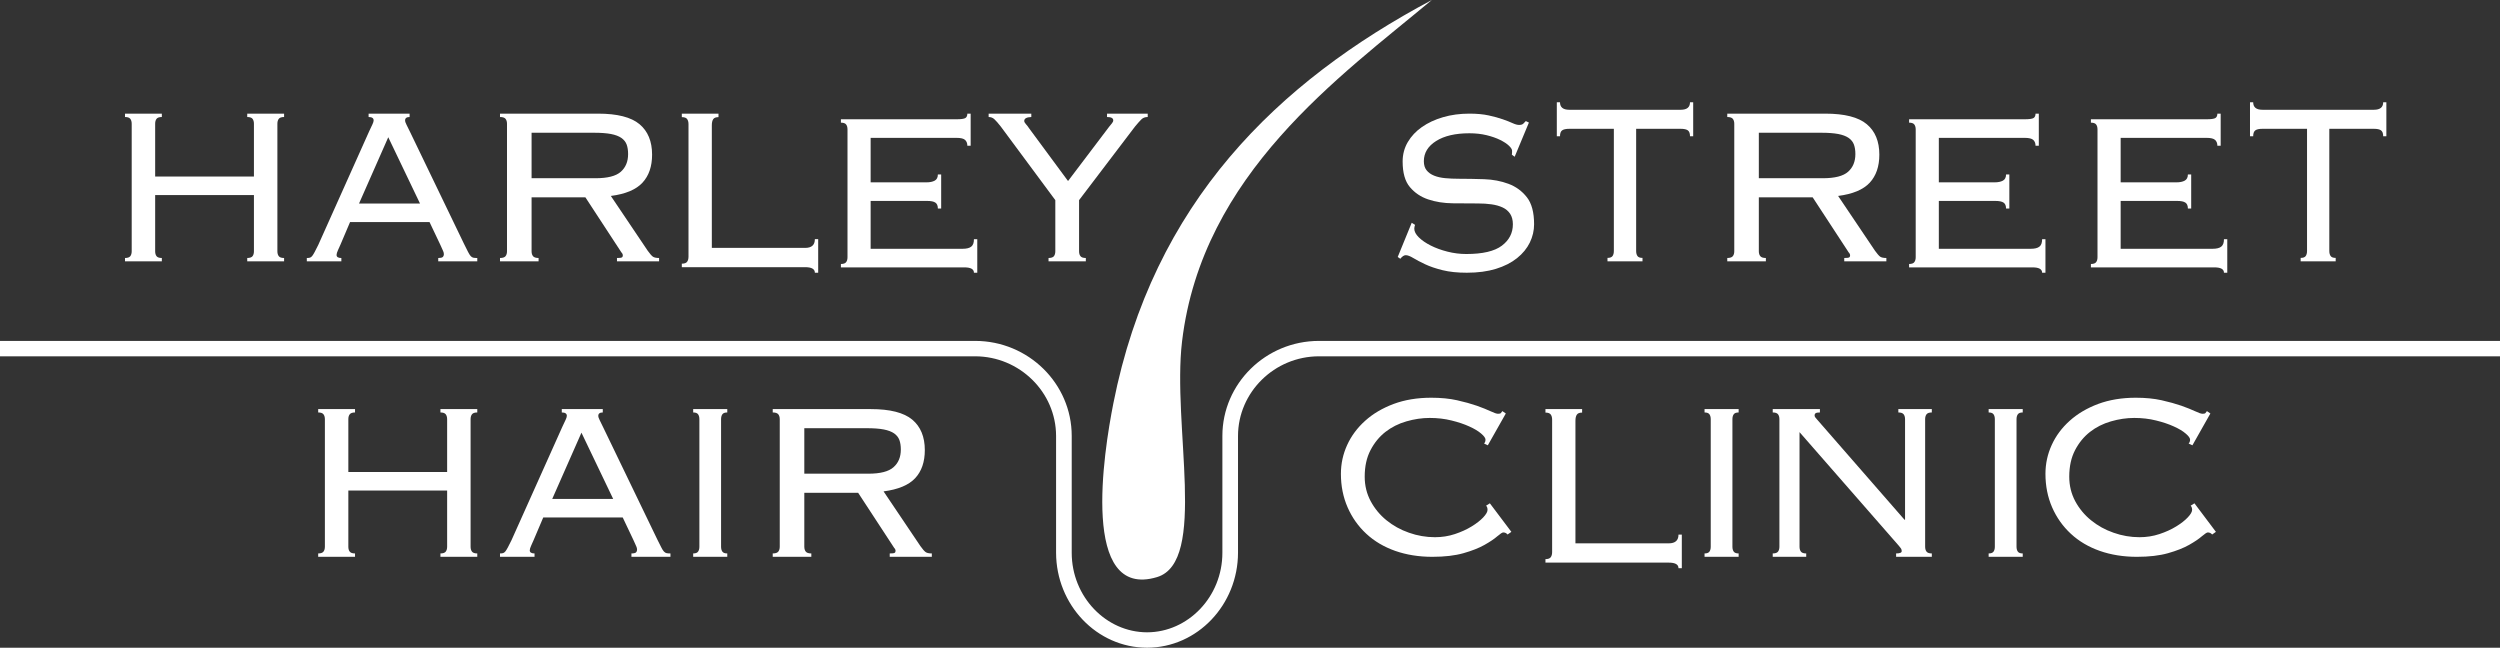
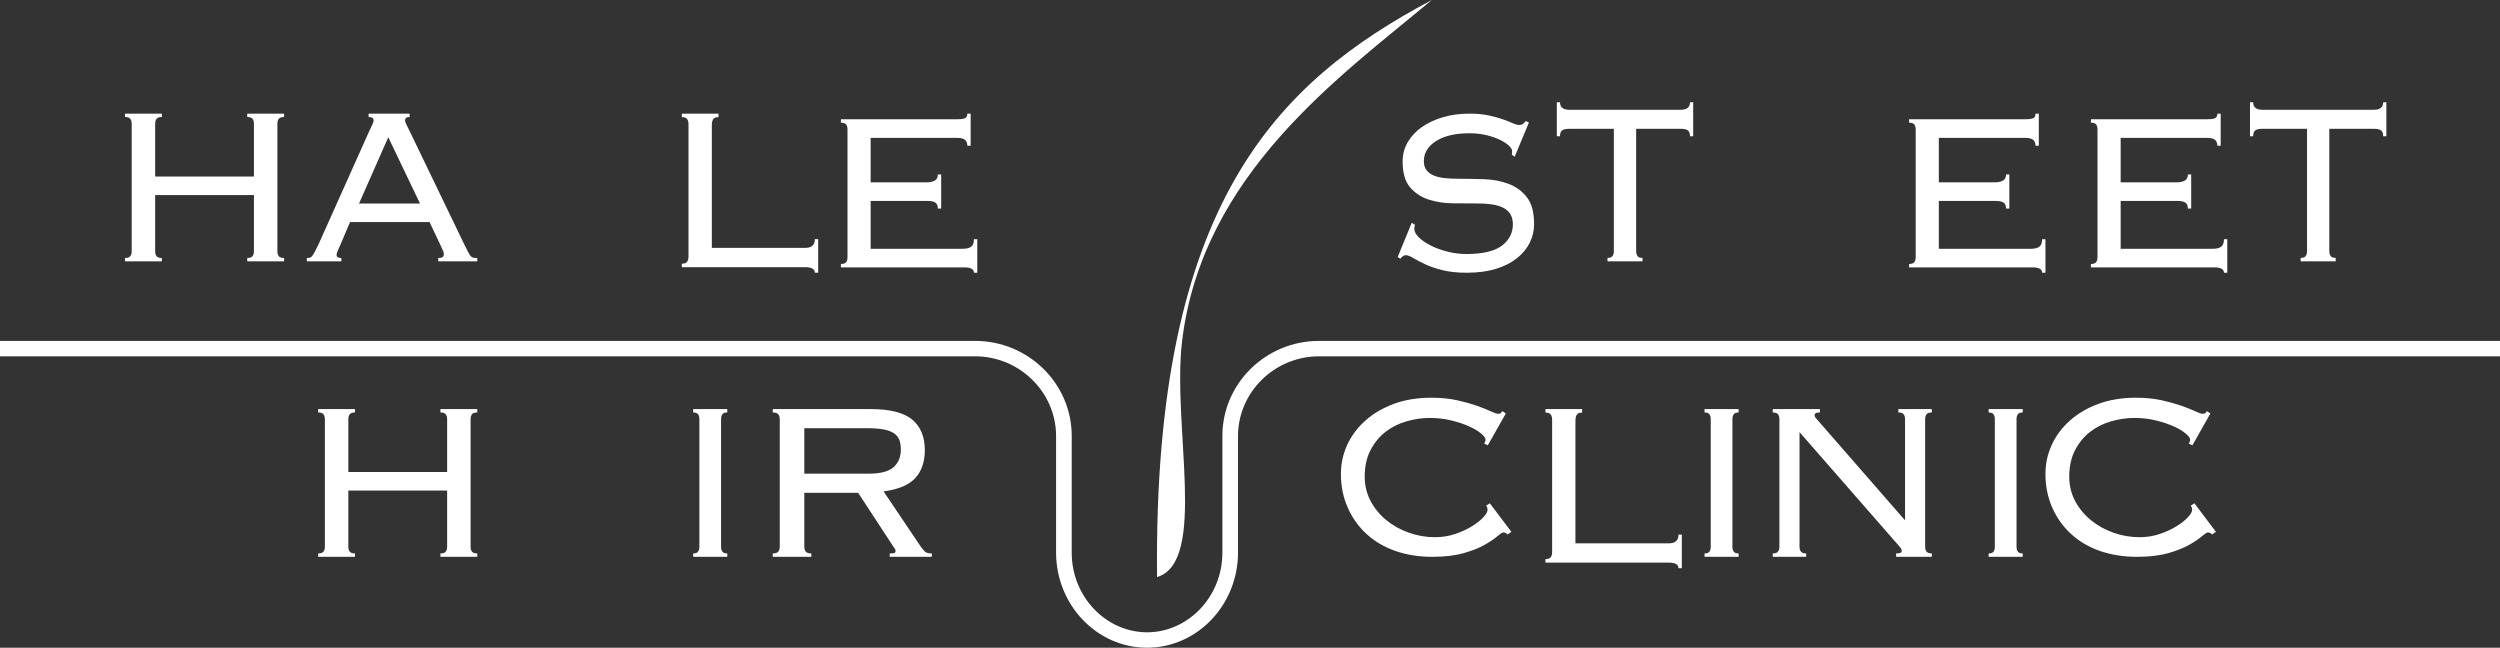
<svg xmlns="http://www.w3.org/2000/svg" width="220px" height="57px" viewbox="0 0 220 57" version="1.1">
  <rect width="100%" height="100%" fill="#333333" stroke="none" />
  <g id="Group-15">
    <path d="M92.935 18.642L92.935 8.358C92.928 4.512 89.723 1.361 85.819 1.355L0 1.355L0 0L85.819 0C90.494 0.003 94.311 3.756 94.311 8.358L94.311 18.642C94.313 22.523 97.335 25.637 100.942 25.644C104.546 25.637 107.57 22.523 107.57 18.642L107.57 8.358C107.571 3.756 111.384 0.003 116.062 0L220 0L220 1.355L116.062 1.355C112.153 1.361 108.953 4.512 108.945 8.358L108.945 18.642C108.938 23.212 105.38 26.992 100.942 27C96.497 26.992 92.943 23.212 92.935 18.642L92.935 18.642Z" transform="translate(0 30)" id="Fill-1" fill="#FFFFFF" fill-rule="evenodd" stroke="none" />
    <path d="M13.533 12.543C13.614 12.65 13.77 12.703 14 12.703L14 13L10.757 13L10.757 12.703C10.987 12.703 11.141 12.65 11.226 12.543C11.305 12.437 11.346 12.293 11.346 12.112L11.346 7.168L2.654 7.168L2.654 12.112C2.654 12.293 2.693 12.437 2.776 12.543C2.857 12.65 3.013 12.703 3.242 12.703L3.242 13L0 13L0 12.703C0.23 12.703 0.384 12.65 0.467 12.543C0.548 12.437 0.59 12.293 0.59 12.112L0.59 0.892C0.59 0.71 0.548 0.565 0.467 0.458C0.384 0.35 0.23 0.297 0 0.297L0 0L3.242 0L3.242 0.297C3.013 0.297 2.857 0.35 2.776 0.458C2.693 0.565 2.654 0.71 2.654 0.892L2.654 5.536L11.346 5.536L11.346 0.892C11.346 0.71 11.305 0.565 11.226 0.458C11.141 0.35 10.987 0.297 10.757 0.297L10.757 0L14 0L14 0.297C13.77 0.297 13.614 0.35 13.533 0.458C13.45 0.565 13.41 0.71 13.41 0.892L13.41 12.112C13.41 12.293 13.45 12.437 13.533 12.543" transform="translate(11 10)" id="Fill-4" fill="#FFFFFF" fill-rule="evenodd" stroke="none" />
    <path d="M2.965 11.518C2.9 11.666 2.825 11.832 2.743 12.011C2.66 12.193 2.618 12.333 2.618 12.433C2.618 12.615 2.76 12.705 3.04 12.705L3.04 13L0 13L0 12.705C0.098 12.705 0.185 12.695 0.26 12.678C0.333 12.663 0.402 12.615 0.47 12.532C0.533 12.448 0.61 12.33 0.692 12.173C0.773 12.017 0.88 11.806 1.013 11.541L5.485 1.559C5.618 1.277 5.717 1.067 5.782 0.927C5.848 0.787 5.88 0.677 5.88 0.593C5.88 0.397 5.732 0.297 5.437 0.297L5.437 0L9.045 0L9.045 0.297C8.782 0.297 8.648 0.397 8.648 0.593C8.648 0.693 8.69 0.82 8.772 0.977C8.855 1.133 8.962 1.352 9.095 1.632L13.838 11.468C13.987 11.765 14.102 11.995 14.185 12.162C14.267 12.325 14.345 12.448 14.418 12.532C14.493 12.615 14.572 12.663 14.653 12.678C14.737 12.695 14.85 12.705 15 12.705L15 13L11.565 13L11.565 12.705C11.762 12.705 11.895 12.677 11.96 12.618C12.025 12.56 12.06 12.473 12.06 12.358C12.06 12.277 12.038 12.19 11.998 12.098C11.957 12.008 11.87 11.815 11.737 11.518L10.798 9.541L3.805 9.541L2.965 11.518ZM9.96 7.909L7.167 2.077L4.595 7.909L9.96 7.909Z" transform="translate(27 10)" id="Fill-6" fill="#FFFFFF" fill-rule="evenodd" stroke="none" />
-     <path d="M2.908 12.543C2.993 12.65 3.156 12.703 3.395 12.703L3.395 13L0 13L0 12.703C0.24 12.703 0.401 12.65 0.488 12.543C0.573 12.437 0.616 12.293 0.616 12.112L0.616 0.892C0.616 0.71 0.573 0.565 0.488 0.458C0.401 0.35 0.24 0.297 0 0.297L0 0L8.622 0C10.32 0 11.537 0.31 12.276 0.927C13.014 1.545 13.384 2.439 13.384 3.609C13.384 4.647 13.101 5.471 12.533 6.081C11.967 6.689 11.042 7.078 9.754 7.243L12.997 12.062C13.186 12.325 13.335 12.498 13.448 12.582C13.559 12.663 13.745 12.703 14 12.703L14 13L10.294 13L10.294 12.703C10.518 12.703 10.658 12.688 10.719 12.655C10.78 12.623 10.809 12.563 10.809 12.482C10.809 12.383 10.766 12.293 10.683 12.21L7.515 7.366L2.779 7.366L2.779 12.112C2.779 12.293 2.821 12.437 2.908 12.543L2.908 12.543ZM8.416 5.684C9.463 5.684 10.2 5.496 10.629 5.117C11.059 4.737 11.273 4.217 11.273 3.559C11.273 3.23 11.23 2.95 11.145 2.719C11.059 2.489 10.903 2.295 10.683 2.139C10.457 1.982 10.152 1.867 9.766 1.792C9.381 1.719 8.888 1.682 8.287 1.682L2.779 1.682L2.779 5.684L8.416 5.684Z" transform="translate(44 10)" id="Fill-8" fill="#FFFFFF" fill-rule="evenodd" stroke="none" />
    <path d="M3.227 0.308C2.998 0.308 2.843 0.369 2.763 0.489C2.682 0.608 2.641 0.788 2.641 1.027L2.641 11.815L10.853 11.815C11.421 11.815 11.708 11.561 11.708 11.046L12 11.046L12 14L11.708 14C11.708 13.674 11.421 13.511 10.853 13.511L0 13.511L0 13.203C0.229 13.203 0.384 13.148 0.465 13.037C0.547 12.926 0.588 12.777 0.588 12.588L0.588 0.925C0.588 0.736 0.547 0.587 0.465 0.475C0.384 0.364 0.229 0.308 0 0.308L0 0L3.227 0L3.227 0.308Z" transform="translate(60 10)" id="Fill-10" fill="#FFFFFF" fill-rule="evenodd" stroke="none" />
    <path d="M0.459 0.954C0.378 0.847 0.224 0.794 0 0.794L0 0.496L10.157 0.496C10.578 0.496 10.844 0.458 10.958 0.384C11.07 0.309 11.127 0.182 11.127 0L11.418 0L11.418 2.826L11.127 2.826C11.127 2.61 11.062 2.441 10.932 2.318C10.803 2.194 10.553 2.132 10.182 2.132L2.616 2.132L2.616 6.046L7.538 6.046C7.83 6.046 8.068 5.996 8.254 5.897C8.439 5.797 8.532 5.616 8.532 5.352L8.823 5.352L8.823 8.35L8.532 8.35C8.532 8.103 8.46 7.929 8.314 7.831C8.169 7.73 7.925 7.682 7.587 7.682L2.616 7.682L2.616 11.893L10.713 11.893C11.053 11.893 11.305 11.833 11.465 11.707C11.627 11.584 11.707 11.365 11.707 11.051L12 11.051L12 14L11.707 14C11.707 13.686 11.426 13.529 10.86 13.529L0 13.529L0 13.231C0.224 13.231 0.378 13.178 0.459 13.069C0.54 12.964 0.58 12.819 0.58 12.636L0.58 1.389C0.58 1.206 0.54 1.063 0.459 0.954" transform="translate(74 10)" id="Fill-12" fill="#FFFFFF" fill-rule="evenodd" stroke="none" />
-     <path d="M5.271 12.703C5.504 12.703 5.66 12.65 5.746 12.543C5.826 12.437 5.868 12.292 5.868 12.11L5.868 7.613L1.07 1.137C0.837 0.84 0.651 0.627 0.508 0.495C0.369 0.362 0.2 0.297 -9.97977e-15 0.297L-9.97977e-15 0L3.755 0L3.755 0.297C3.341 0.313 3.133 0.428 3.133 0.643C3.133 0.725 3.183 0.82 3.282 0.927C3.381 1.033 3.473 1.153 3.557 1.285L6.987 5.931L10.617 1.137C10.684 1.053 10.758 0.965 10.842 0.863C10.924 0.767 10.966 0.675 10.966 0.593C10.966 0.395 10.783 0.297 10.418 0.297L10.418 0L14 0L14 0.297C13.767 0.297 13.581 0.367 13.441 0.507C13.299 0.647 13.113 0.857 12.88 1.137L7.958 7.613L7.958 12.11C7.958 12.292 7.998 12.437 8.082 12.543C8.164 12.65 8.322 12.703 8.553 12.703L8.553 13L5.271 13L5.271 12.703Z" transform="translate(87 10)" id="Fill-14" fill="#FFFFFF" fill-rule="evenodd" stroke="none" />
    <path d="M1.525 9.787C1.48 9.91 1.457 10.022 1.457 10.128C1.457 10.373 1.591 10.625 1.855 10.886C2.121 11.149 2.471 11.388 2.904 11.607C3.336 11.825 3.825 12.004 4.371 12.143C4.917 12.283 5.472 12.353 6.034 12.353C7.476 12.353 8.52 12.108 9.165 11.619C9.81 11.132 10.133 10.504 10.133 9.736C10.133 9.369 10.053 9.063 9.895 8.818C9.733 8.576 9.514 8.387 9.233 8.257C8.952 8.126 8.626 8.034 8.253 7.981C7.883 7.928 7.483 7.904 7.06 7.904C6.359 7.904 5.621 7.898 4.839 7.89C4.056 7.881 3.337 7.768 2.687 7.549C2.033 7.332 1.496 6.97 1.07 6.463C0.643 5.959 0.432 5.207 0.432 4.213C0.432 3.585 0.585 3.013 0.888 2.499C1.192 1.986 1.605 1.544 2.128 1.179C2.654 0.812 3.27 0.522 3.984 0.314C4.698 0.104 5.472 0 6.307 0C6.96 0 7.525 0.053 8.004 0.157C8.482 0.261 8.895 0.376 9.245 0.498C9.594 0.62 9.882 0.732 10.11 0.838C10.337 0.943 10.527 0.994 10.679 0.994C10.847 0.994 10.966 0.96 11.043 0.89C11.118 0.821 11.195 0.741 11.271 0.655L11.544 0.785L10.291 3.795L10.042 3.611C10.057 3.56 10.063 3.447 10.063 3.272C10.063 3.149 9.973 3.001 9.79 2.826C9.609 2.651 9.351 2.482 9.016 2.316C8.683 2.15 8.284 2.01 7.821 1.897C7.358 1.784 6.854 1.728 6.307 1.728C5.077 1.728 4.102 1.954 3.382 2.407C2.66 2.861 2.299 3.454 2.299 4.187C2.299 4.518 2.379 4.785 2.54 4.984C2.698 5.186 2.918 5.343 3.199 5.456C3.48 5.57 3.807 5.644 4.177 5.678C4.55 5.713 4.948 5.731 5.373 5.731C6.088 5.731 6.832 5.745 7.606 5.77C8.379 5.796 9.091 5.932 9.746 6.176C10.398 6.419 10.937 6.813 11.363 7.355C11.787 7.895 12 8.687 12 9.736C12 10.293 11.874 10.83 11.625 11.344C11.373 11.859 10.999 12.318 10.496 12.719C9.996 13.119 9.377 13.433 8.641 13.659C7.904 13.887 7.05 14 6.078 14C5.26 14 4.55 13.926 3.95 13.778C3.351 13.629 2.838 13.456 2.413 13.255C1.989 13.054 1.639 12.872 1.367 12.706C1.093 12.54 0.872 12.456 0.705 12.456C0.554 12.456 0.395 12.562 0.227 12.772L0 12.613L1.23 9.605L1.525 9.787Z" transform="translate(123 10)" id="Fill-16" fill="#FFFFFF" fill-rule="evenodd" stroke="none" />
    <path d="M4.459 13.695C4.678 13.695 4.824 13.641 4.903 13.531C4.98 13.422 5.019 13.273 5.019 13.087L5.019 2.335L1.099 2.335C0.803 2.335 0.594 2.381 0.468 2.473C0.342 2.566 0.28 2.738 0.28 2.993L0 2.993L0 0L0.28 0C0.28 0.441 0.553 0.66 1.099 0.66L10.903 0.66C11.447 0.66 11.72 0.441 11.72 0L12 0L12 2.993L11.72 2.993C11.72 2.738 11.657 2.566 11.531 2.473C11.406 2.381 11.199 2.335 10.903 2.335L6.981 2.335L6.981 13.087C6.981 13.273 7.019 13.422 7.097 13.531C7.174 13.641 7.322 13.695 7.54 13.695L7.54 14L4.459 14L4.459 13.695Z" transform="translate(137 9)" id="Fill-18" fill="#FFFFFF" fill-rule="evenodd" stroke="none" />
-     <path d="M2.908 12.543C2.993 12.65 3.156 12.703 3.397 12.703L3.397 13L0 13L0 12.703C0.24 12.703 0.401 12.65 0.488 12.543C0.573 12.437 0.616 12.293 0.616 12.112L0.616 0.892C0.616 0.71 0.573 0.565 0.488 0.458C0.401 0.35 0.24 0.297 0 0.297L0 0L8.622 0C10.32 0 11.537 0.31 12.274 0.927C13.014 1.545 13.382 2.439 13.382 3.609C13.382 4.647 13.099 5.471 12.533 6.081C11.967 6.689 11.042 7.078 9.754 7.243L12.997 12.062C13.186 12.325 13.337 12.498 13.448 12.582C13.557 12.663 13.743 12.703 14 12.703L14 13L10.294 13L10.294 12.703C10.518 12.703 10.658 12.688 10.719 12.655C10.78 12.623 10.809 12.563 10.809 12.482C10.809 12.383 10.766 12.293 10.683 12.21L7.515 7.366L2.777 7.366L2.777 12.112C2.777 12.293 2.821 12.437 2.908 12.543L2.908 12.543ZM8.416 5.684C9.462 5.684 10.2 5.496 10.629 5.117C11.058 4.737 11.273 4.217 11.273 3.559C11.273 3.23 11.229 2.95 11.144 2.719C11.058 2.489 10.903 2.295 10.683 2.139C10.457 1.982 10.153 1.867 9.766 1.792C9.379 1.719 8.886 1.682 8.287 1.682L2.777 1.682L2.777 5.684L8.416 5.684Z" transform="translate(152 10)" id="Fill-20" fill="#FFFFFF" fill-rule="evenodd" stroke="none" />
    <path d="M0.459 0.954C0.379 0.847 0.226 0.794 0 0.794L0 0.496L10.156 0.496C10.576 0.496 10.844 0.458 10.957 0.384C11.07 0.309 11.127 0.182 11.127 0L11.416 0L11.416 2.826L11.127 2.826C11.127 2.61 11.062 2.441 10.932 2.318C10.803 2.194 10.553 2.132 10.18 2.132L2.617 2.132L2.617 6.046L7.538 6.046C7.829 6.046 8.068 5.996 8.255 5.897C8.439 5.797 8.532 5.616 8.532 5.352L8.822 5.352L8.822 8.35L8.532 8.35C8.532 8.103 8.46 7.929 8.315 7.831C8.169 7.73 7.926 7.682 7.586 7.682L2.617 7.682L2.617 11.893L10.715 11.893C11.053 11.893 11.303 11.833 11.465 11.707C11.627 11.584 11.707 11.365 11.707 11.051L12 11.051L12 14L11.707 14C11.707 13.686 11.426 13.529 10.861 13.529L0 13.529L0 13.231C0.226 13.231 0.379 13.178 0.459 13.069C0.54 12.964 0.582 12.819 0.582 12.636L0.582 1.389C0.582 1.206 0.54 1.063 0.459 0.954" transform="translate(168 10)" id="Fill-22" fill="#FFFFFF" fill-rule="evenodd" stroke="none" />
    <path d="M0.459 0.954C0.378 0.847 0.224 0.794 0 0.794L0 0.496L10.157 0.496C10.578 0.496 10.846 0.458 10.958 0.384C11.071 0.309 11.129 0.182 11.129 0L11.419 0L11.419 2.826L11.129 2.826C11.129 2.61 11.063 2.441 10.934 2.318C10.803 2.194 10.553 2.132 10.182 2.132L2.618 2.132L2.618 6.046L7.539 6.046C7.83 6.046 8.069 5.996 8.254 5.897C8.439 5.797 8.534 5.616 8.534 5.352L8.825 5.352L8.825 8.35L8.534 8.35C8.534 8.103 8.462 7.929 8.316 7.831C8.171 7.73 7.927 7.682 7.587 7.682L2.618 7.682L2.618 11.893L10.715 11.893C11.055 11.893 11.305 11.833 11.465 11.707C11.627 11.584 11.709 11.365 11.709 11.051L12 11.051L12 14L11.709 14C11.709 13.686 11.428 13.529 10.86 13.529L0 13.529L0 13.231C0.224 13.231 0.378 13.178 0.459 13.069C0.54 12.964 0.58 12.819 0.58 12.636L0.58 1.389C0.58 1.206 0.54 1.063 0.459 0.954" transform="translate(184 10)" id="Fill-24" fill="#FFFFFF" fill-rule="evenodd" stroke="none" />
    <path d="M4.457 13.695C4.678 13.695 4.824 13.641 4.903 13.531C4.98 13.422 5.019 13.273 5.019 13.087L5.019 2.335L1.096 2.335C0.801 2.335 0.592 2.381 0.466 2.473C0.342 2.566 0.28 2.738 0.28 2.993L0 2.993L0 0L0.28 0C0.28 0.441 0.553 0.66 1.096 0.66L10.901 0.66C11.446 0.66 11.72 0.441 11.72 0L12 0L12 2.993L11.72 2.993C11.72 2.738 11.657 2.566 11.531 2.473C11.406 2.381 11.197 2.335 10.901 2.335L6.979 2.335L6.979 13.087C6.979 13.273 7.019 13.422 7.097 13.531C7.174 13.641 7.322 13.695 7.54 13.695L7.54 14L4.457 14L4.457 13.695Z" transform="translate(198 9)" id="Fill-26" fill="#FFFFFF" fill-rule="evenodd" stroke="none" />
    <path d="M13.534 12.542C13.616 12.65 13.771 12.703 14 12.703L14 13L10.758 13L10.758 12.703C10.987 12.703 11.142 12.65 11.225 12.542C11.306 12.435 11.348 12.292 11.348 12.108L11.348 7.167L2.654 7.167L2.654 12.108C2.654 12.292 2.692 12.435 2.776 12.542C2.858 12.65 3.013 12.703 3.242 12.703L3.242 13L0 13L0 12.703C0.229 12.703 0.384 12.65 0.466 12.542C0.548 12.435 0.59 12.292 0.59 12.108L0.59 0.89C0.59 0.71 0.548 0.565 0.466 0.458C0.384 0.35 0.229 0.297 0 0.297L0 0L3.242 0L3.242 0.297C3.013 0.297 2.858 0.35 2.776 0.458C2.692 0.565 2.654 0.71 2.654 0.89L2.654 5.537L11.348 5.537L11.348 0.89C11.348 0.71 11.306 0.565 11.225 0.458C11.142 0.35 10.987 0.297 10.758 0.297L10.758 0L14 0L14 0.297C13.771 0.297 13.616 0.35 13.534 0.458C13.452 0.565 13.412 0.71 13.412 0.89L13.412 12.108C13.412 12.292 13.452 12.435 13.534 12.542" transform="translate(28 36)" id="Fill-28" fill="#FFFFFF" fill-rule="evenodd" stroke="none" />
-     <path d="M2.965 11.515C2.9 11.663 2.824 11.828 2.744 12.01C2.66 12.192 2.619 12.332 2.619 12.43C2.619 12.61 2.76 12.703 3.039 12.703L3.039 13L0 13L0 12.703C0.098 12.703 0.185 12.695 0.258 12.677C0.332 12.66 0.402 12.61 0.47 12.528C0.535 12.447 0.608 12.327 0.692 12.17C0.773 12.015 0.88 11.805 1.012 11.538L5.486 1.557C5.617 1.277 5.717 1.067 5.782 0.927C5.849 0.787 5.881 0.675 5.881 0.593C5.881 0.395 5.732 0.297 5.437 0.297L5.437 0L9.044 0L9.044 0.297C8.783 0.297 8.649 0.395 8.649 0.593C8.649 0.692 8.691 0.82 8.773 0.975C8.856 1.133 8.963 1.35 9.094 1.632L13.84 11.467C13.988 11.763 14.103 11.993 14.187 12.158C14.268 12.323 14.347 12.447 14.42 12.528C14.495 12.61 14.573 12.66 14.655 12.677C14.737 12.695 14.852 12.703 15 12.703L15 13L11.566 13L11.566 12.703C11.763 12.703 11.896 12.673 11.961 12.617C12.026 12.558 12.061 12.472 12.061 12.355C12.061 12.275 12.04 12.187 12 12.097C11.956 12.005 11.871 11.812 11.738 11.515L10.8 9.538L3.805 9.538L2.965 11.515ZM9.96 7.907L7.168 2.075L4.596 7.907L9.96 7.907Z" transform="translate(44 36)" id="Fill-30" fill="#FFFFFF" fill-rule="evenodd" stroke="none" />
    <path d="M0 12.703C0.212 12.703 0.356 12.65 0.431 12.542C0.507 12.435 0.546 12.292 0.546 12.108L0.546 0.89C0.546 0.71 0.507 0.565 0.431 0.458C0.356 0.35 0.212 0.297 0 0.297L0 0L3 0L3 0.297C2.787 0.297 2.644 0.35 2.568 0.458C2.493 0.565 2.454 0.71 2.454 0.89L2.454 12.108C2.454 12.292 2.493 12.435 2.568 12.542C2.644 12.65 2.787 12.703 3 12.703L3 13L0 13L0 12.703Z" transform="translate(61 36)" id="Fill-32" fill="#FFFFFF" fill-rule="evenodd" stroke="none" />
    <path d="M2.908 12.542C2.994 12.65 3.158 12.703 3.397 12.703L3.397 13L0 13L0 12.703C0.24 12.703 0.401 12.65 0.49 12.542C0.573 12.435 0.618 12.292 0.618 12.108L0.618 0.89C0.618 0.71 0.573 0.565 0.49 0.458C0.401 0.35 0.24 0.297 0 0.297L0 0L8.622 0C10.32 0 11.539 0.31 12.278 0.927C13.014 1.545 13.384 2.438 13.384 3.608C13.384 4.647 13.101 5.472 12.535 6.08C11.967 6.688 11.042 7.075 9.754 7.242L12.998 12.06C13.186 12.325 13.337 12.495 13.448 12.578C13.559 12.662 13.745 12.703 14 12.703L14 13L10.296 13L10.296 12.703C10.52 12.703 10.66 12.688 10.719 12.653C10.78 12.62 10.809 12.562 10.809 12.48C10.809 12.38 10.766 12.292 10.683 12.207L7.516 7.365L2.779 7.365L2.779 12.108C2.779 12.292 2.823 12.435 2.908 12.542L2.908 12.542ZM8.416 5.685C9.463 5.685 10.202 5.495 10.629 5.115C11.059 4.737 11.273 4.218 11.273 3.56C11.273 3.23 11.231 2.95 11.145 2.72C11.059 2.488 10.905 2.295 10.683 2.138C10.457 1.982 10.153 1.867 9.768 1.792C9.381 1.718 8.888 1.682 8.289 1.682L2.779 1.682L2.779 5.685L8.416 5.685Z" transform="translate(68 36)" id="Fill-34" fill="#FFFFFF" fill-rule="evenodd" stroke="none" />
    <path d="M14.666 12.037C14.564 11.915 14.437 11.854 14.283 11.854C14.197 11.854 14.025 11.97 13.761 12.194C13.494 12.426 13.12 12.678 12.634 12.952C12.15 13.225 11.531 13.47 10.781 13.682C10.033 13.894 9.122 14 8.048 14C6.855 14 5.766 13.825 4.779 13.478C3.791 13.128 2.943 12.629 2.235 11.972C1.529 11.319 0.979 10.542 0.588 9.644C0.195 8.744 0 7.764 0 6.698C0 5.81 0.183 4.963 0.55 4.16C0.915 3.359 1.444 2.647 2.134 2.028C2.821 1.408 3.657 0.916 4.638 0.547C5.616 0.184 6.719 0 7.946 0C8.798 0 9.556 0.074 10.221 0.222C10.885 0.371 11.464 0.533 11.957 0.704C12.453 0.883 12.856 1.041 13.171 1.19C13.487 1.34 13.704 1.412 13.825 1.412C13.961 1.412 14.043 1.391 14.08 1.347C14.113 1.304 14.156 1.248 14.207 1.177L14.512 1.387L12.928 4.187L12.598 4.029C12.682 3.943 12.723 3.83 12.723 3.689C12.723 3.549 12.598 3.373 12.341 3.154C12.086 2.935 11.736 2.725 11.293 2.526C10.852 2.325 10.33 2.148 9.735 2.003C9.137 1.853 8.5 1.779 7.817 1.779C7.138 1.779 6.452 1.88 5.761 2.081C5.072 2.28 4.458 2.589 3.921 3.006C3.385 3.426 2.945 3.959 2.606 4.612C2.264 5.265 2.094 6.043 2.094 6.949C2.094 7.732 2.27 8.447 2.619 9.102C2.969 9.753 3.433 10.316 4.01 10.784C4.589 11.255 5.251 11.623 5.992 11.88C6.733 12.143 7.495 12.274 8.279 12.274C8.891 12.274 9.475 12.182 10.03 11.998C10.581 11.815 11.072 11.592 11.498 11.33C11.924 11.07 12.265 10.804 12.522 10.534C12.775 10.264 12.903 10.043 12.903 9.865C12.903 9.709 12.861 9.586 12.775 9.499L13.108 9.291L15 11.803L14.666 12.037Z" transform="translate(118 35)" id="Fill-36" fill="#FFFFFF" fill-rule="evenodd" stroke="none" />
    <path d="M3.226 0.308C2.997 0.308 2.843 0.369 2.763 0.49C2.68 0.608 2.639 0.788 2.639 1.027L2.639 11.814L10.851 11.814C11.421 11.814 11.707 11.557 11.707 11.045L12 11.045L12 14L11.707 14C11.707 13.673 11.421 13.511 10.851 13.511L0 13.511L0 13.203C0.227 13.203 0.382 13.148 0.465 13.035C0.546 12.924 0.587 12.775 0.587 12.585L0.587 0.925C0.587 0.738 0.546 0.587 0.465 0.476C0.382 0.364 0.227 0.308 0 0.308L0 0L3.226 0L3.226 0.308Z" transform="translate(136 36)" id="Fill-38" fill="#FFFFFF" fill-rule="evenodd" stroke="none" />
    <path d="M0 12.703C0.211 12.703 0.355 12.65 0.431 12.542C0.507 12.435 0.545 12.292 0.545 12.108L0.545 0.89C0.545 0.71 0.507 0.565 0.431 0.458C0.355 0.35 0.211 0.297 0 0.297L0 0L3 0L3 0.297C2.787 0.297 2.643 0.35 2.568 0.458C2.491 0.565 2.453 0.71 2.453 0.89L2.453 12.108C2.453 12.292 2.491 12.435 2.568 12.542C2.643 12.65 2.787 12.703 3 12.703L3 13L0 13L0 12.703Z" transform="translate(150 36)" id="Fill-40" fill="#FFFFFF" fill-rule="evenodd" stroke="none" />
    <path d="M11.644 9.737L11.644 0.89C11.644 0.71 11.603 0.565 11.521 0.458C11.439 0.35 11.283 0.297 11.054 0.297L11.054 0L14 0L14 0.297C13.773 0.297 13.617 0.35 13.534 0.458C13.453 0.565 13.412 0.71 13.412 0.89L13.412 12.108C13.412 12.292 13.453 12.435 13.534 12.542C13.617 12.65 13.773 12.703 14 12.703L14 13L10.857 13L10.857 12.703C11.185 12.703 11.349 12.637 11.349 12.503C11.349 12.39 11.316 12.293 11.251 12.22C11.185 12.145 11.135 12.083 11.104 12.035L2.358 2.027L2.358 12.108C2.358 12.292 2.399 12.435 2.48 12.542C2.563 12.65 2.717 12.703 2.947 12.703L2.947 13L0 13L0 12.703C0.229 12.703 0.383 12.65 0.467 12.542C0.547 12.435 0.588 12.292 0.588 12.108L0.588 0.89C0.588 0.71 0.547 0.565 0.467 0.458C0.383 0.35 0.229 0.297 0 0.297L0 0L4.152 0L4.152 0.297C3.97 0.297 3.847 0.318 3.782 0.36C3.716 0.4 3.685 0.472 3.685 0.568C3.685 0.618 3.705 0.672 3.746 0.73C3.786 0.787 3.832 0.84 3.88 0.89L11.596 9.737L11.644 9.737Z" transform="translate(156 36)" id="Fill-42" fill="#FFFFFF" fill-rule="evenodd" stroke="none" />
    <path d="M0 12.703C0.212 12.703 0.356 12.65 0.431 12.542C0.507 12.435 0.546 12.292 0.546 12.108L0.546 0.89C0.546 0.71 0.507 0.565 0.431 0.458C0.356 0.35 0.212 0.297 0 0.297L0 0L3 0L3 0.297C2.787 0.297 2.644 0.35 2.569 0.458C2.493 0.565 2.454 0.71 2.454 0.89L2.454 12.108C2.454 12.292 2.493 12.435 2.569 12.542C2.644 12.65 2.787 12.703 3 12.703L3 13L0 13L0 12.703Z" transform="translate(175 36)" id="Fill-44" fill="#FFFFFF" fill-rule="evenodd" stroke="none" />
    <path d="M14.669 12.037C14.566 11.915 14.438 11.854 14.285 11.854C14.2 11.854 14.026 11.97 13.761 12.194C13.497 12.426 13.121 12.678 12.637 12.952C12.153 13.225 11.534 13.47 10.783 13.682C10.034 13.894 9.123 14 8.049 14C6.858 14 5.767 13.825 4.779 13.478C3.79 13.128 2.942 12.629 2.235 11.972C1.529 11.319 0.979 10.542 0.586 9.644C0.195 8.744 0 7.764 0 6.698C0 5.81 0.183 4.963 0.55 4.16C0.915 3.359 1.443 2.647 2.134 2.028C2.823 1.408 3.657 0.916 4.638 0.547C5.617 0.184 6.722 0 7.947 0C8.799 0 9.557 0.074 10.221 0.222C10.884 0.371 11.465 0.533 11.96 0.704C12.454 0.883 12.858 1.041 13.173 1.19C13.489 1.34 13.704 1.412 13.825 1.412C13.961 1.412 14.047 1.391 14.08 1.347C14.114 1.304 14.155 1.248 14.209 1.177L14.514 1.387L12.932 4.187L12.599 4.029C12.684 3.943 12.727 3.83 12.727 3.689C12.727 3.549 12.599 3.373 12.342 3.154C12.089 2.935 11.737 2.725 11.294 2.526C10.853 2.325 10.331 2.148 9.736 2.003C9.14 1.853 8.501 1.779 7.82 1.779C7.137 1.779 6.453 1.88 5.762 2.081C5.072 2.28 4.459 2.589 3.923 3.006C3.385 3.426 2.946 3.959 2.606 4.612C2.265 5.265 2.094 6.043 2.094 6.949C2.094 7.732 2.27 8.447 2.618 9.102C2.968 9.753 3.433 10.316 4.012 10.784C4.59 11.255 5.25 11.623 5.993 11.88C6.732 12.143 7.496 12.274 8.28 12.274C8.892 12.274 9.476 12.182 10.031 11.998C10.583 11.815 11.074 11.592 11.499 11.33C11.925 11.07 12.267 10.804 12.521 10.534C12.778 10.264 12.906 10.043 12.906 9.865C12.906 9.709 12.863 9.586 12.778 9.499L13.111 9.291L15 11.803L14.669 12.037Z" transform="translate(180 35)" id="Fill-46" fill="#FFFFFF" fill-rule="evenodd" stroke="none" />
-     <path d="M29 0C20.958 6.72 8.785 15.289 7.022 30.035C6.135 37.443 9.286 49.432 4.822 50.784C-1.935 52.826 0.115 39.851 0.976 35.493C4.469 17.814 15.437 7.218 29 0" transform="translate(97 0)" id="Fill-48" fill="#FFFFFF" fill-rule="evenodd" stroke="none" />
+     <path d="M29 0C20.958 6.72 8.785 15.289 7.022 30.035C6.135 37.443 9.286 49.432 4.822 50.784C4.469 17.814 15.437 7.218 29 0" transform="translate(97 0)" id="Fill-48" fill="#FFFFFF" fill-rule="evenodd" stroke="none" />
  </g>
</svg>